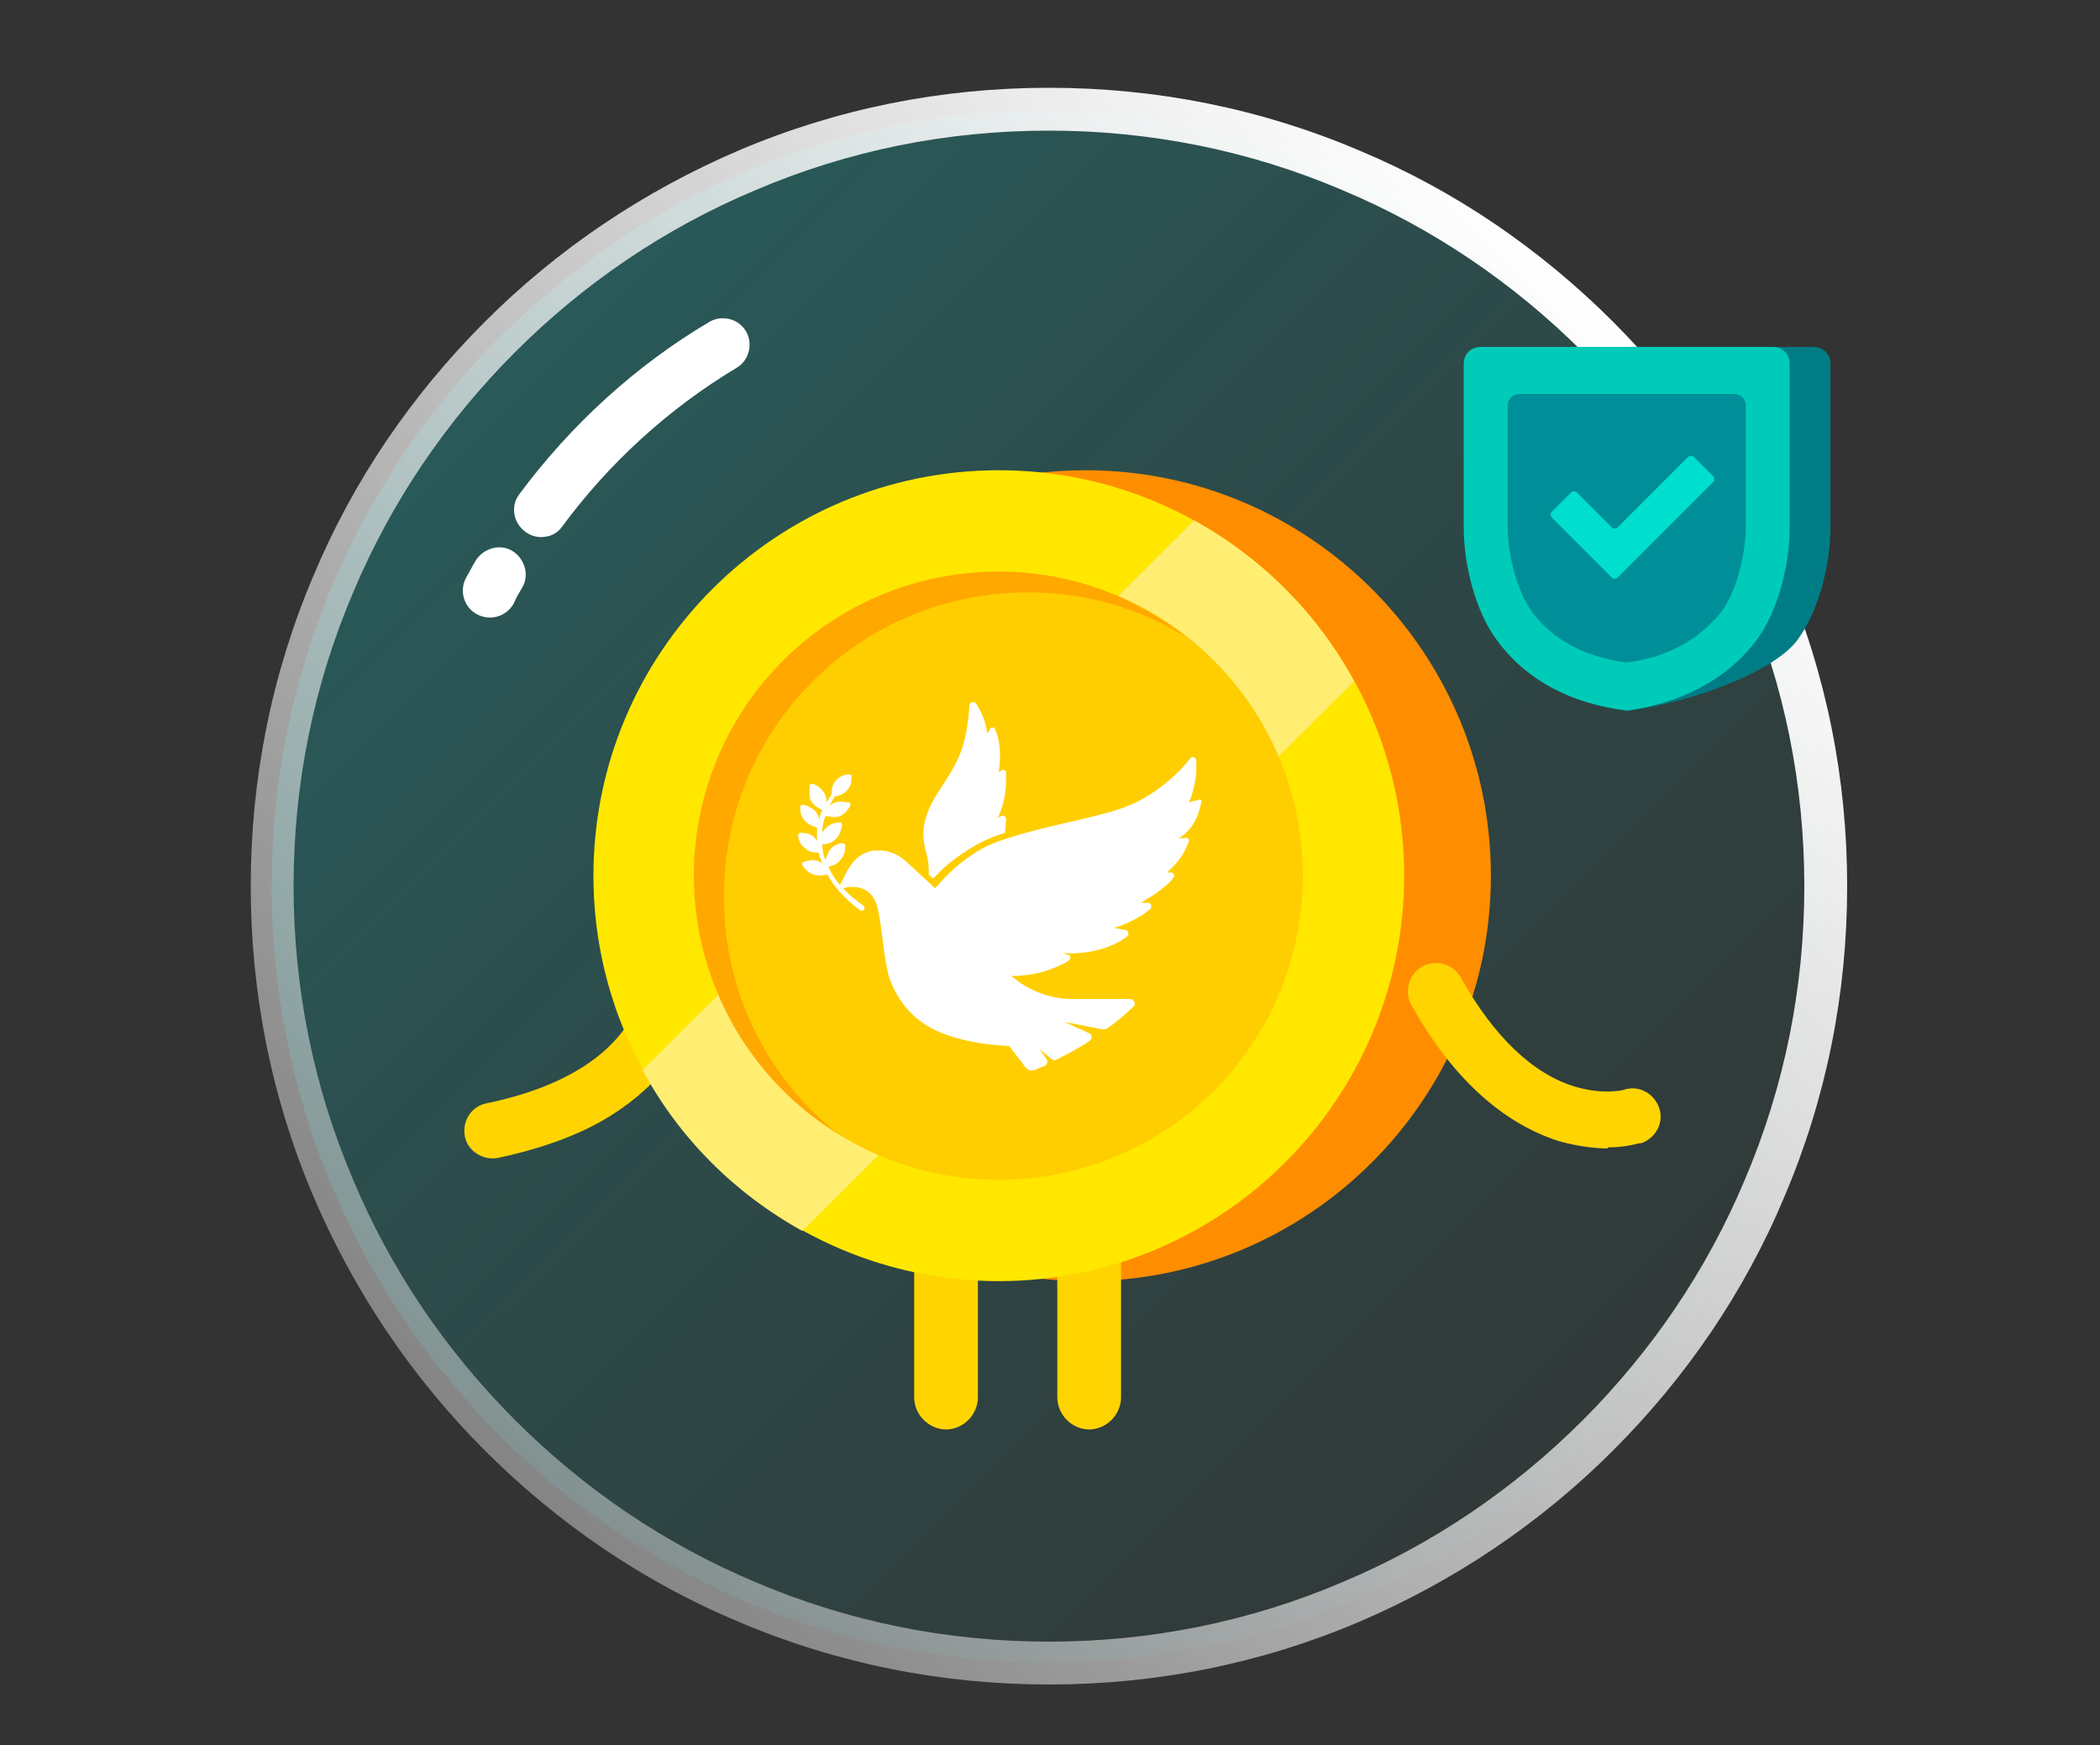
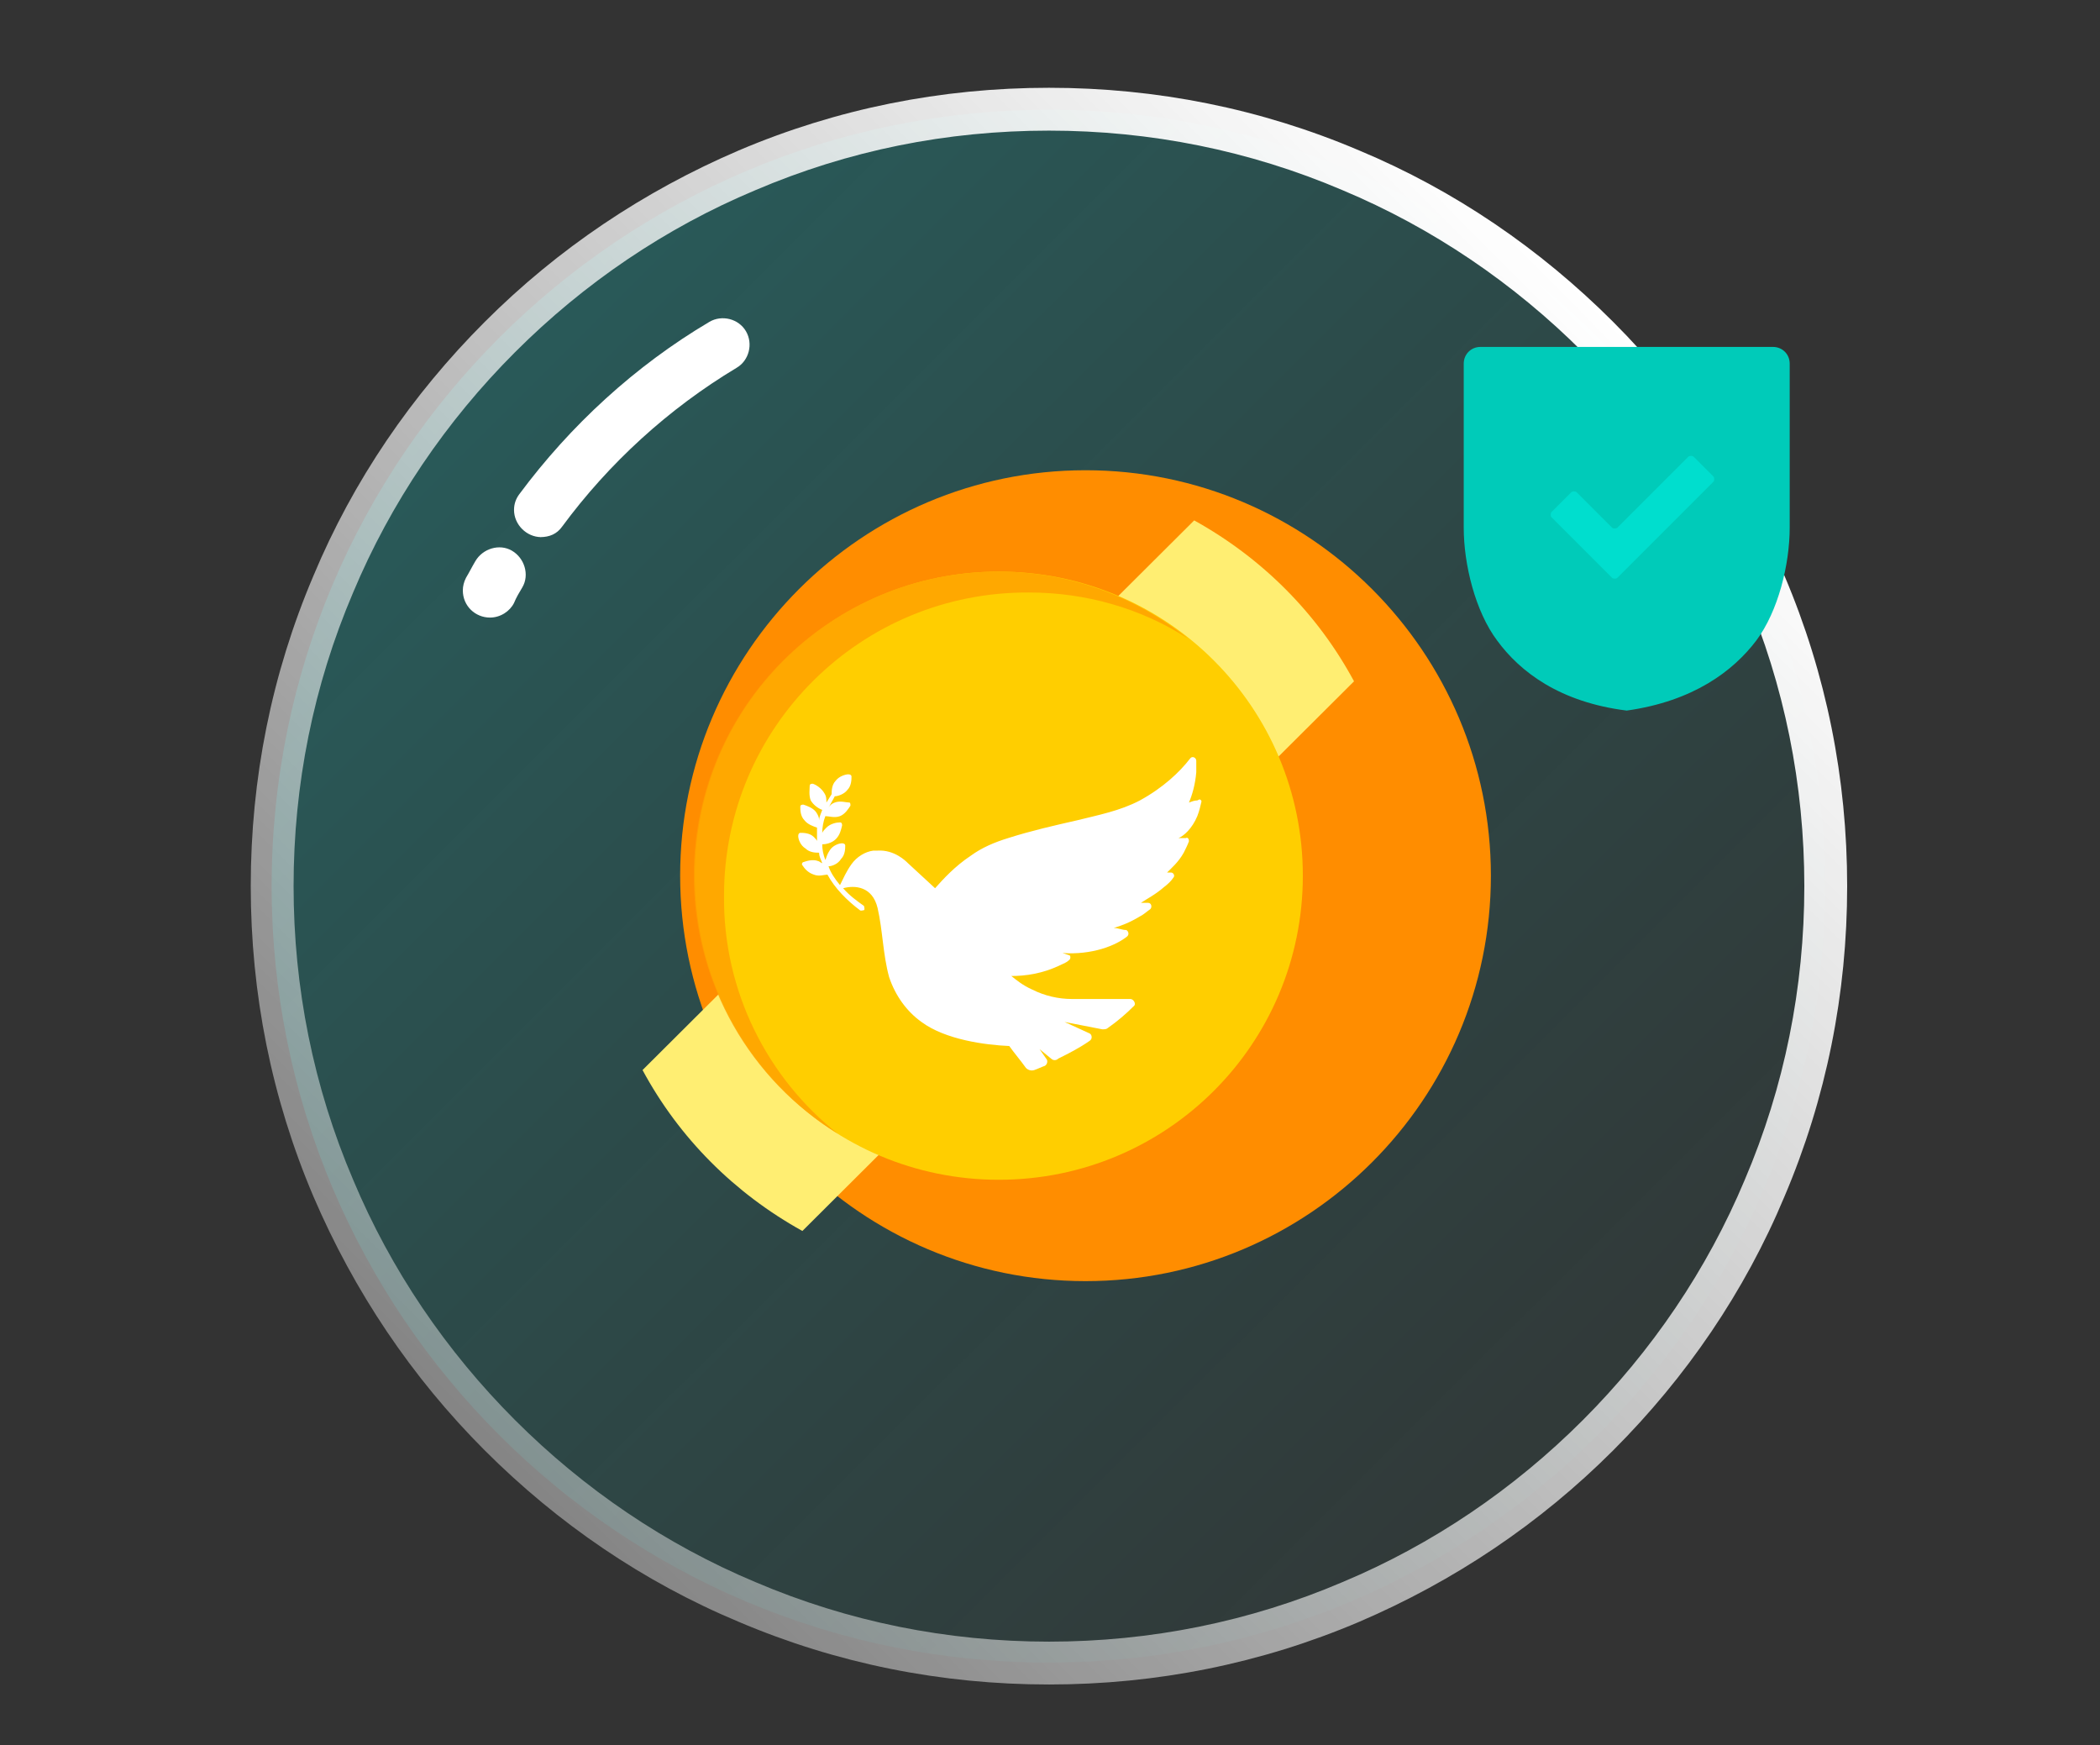
<svg xmlns="http://www.w3.org/2000/svg" id="_레이어_1" data-name="레이어_1" version="1.1" viewBox="0 0 201 167">
  <rect x="0" y="0" width="201" height="167" fill="#333333" stroke="none" />
  <defs>
    <style>
      .st0 {
        fill: #ffce00;
      }

      .st1 {
        fill: #ffd400;
      }

      .st2 {
        fill: #ff8d00;
      }

      .st3 {
        fill: #00dece;
      }

      .st4 {
        fill: url(#_무제_그라디언트_4);
      }

      .st5 {
        fill: #fff;
      }

      .st6 {
        fill: #ffe700;
      }

      .st7 {
        fill: url(#_무제_그라디언트);
        opacity: .2;
      }

      .st7, .st8 {
        isolation: isolate;
      }

      .st9 {
        fill: #00cbb9;
      }

      .st10 {
        fill: #007c86;
      }

      .st11 {
        fill: #ffee72;
      }

      .st12 {
        fill: #008f98;
      }

      .st8 {
        fill: #ff9f00;
        opacity: .8;
      }
    </style>
    <linearGradient id="_무제_그라디언트" data-name="무제 그라디언트" x1="48.7" y1="134.9" x2="149.3" y2="34.2" gradientTransform="translate(0 168) scale(1 -1)" gradientUnits="userSpaceOnUse">
      <stop offset="0" stop-color="#00f4f0" />
      <stop offset="1" stop-color="#00dacd" stop-opacity=".2" />
    </linearGradient>
    <linearGradient id="_무제_그라디언트_4" data-name="무제 그라디언트 4" x1="154.4" y1="137.2" x2="46.3" y2="29.2" gradientTransform="translate(0 168) scale(1 -1)" gradientUnits="userSpaceOnUse">
      <stop offset="0" stop-color="#fff" />
      <stop offset="1" stop-color="#fff" stop-opacity=".4" />
    </linearGradient>
  </defs>
  <path class="st7" d="M100.4,159.1c41,0,74.3-33.3,74.3-74.3S141.4,10.5,100.4,10.5,26,43.8,26,84.8s33.3,74.3,74.3,74.3h0Z" />
  <path class="st2" d="M103.9,122.6c21.4,0,38.8-17.4,38.8-38.8s-17.4-38.8-38.8-38.8-38.8,17.4-38.8,38.8,17.4,38.8,38.8,38.8Z" />
-   <path class="st1" d="M104.3,136.8c-1.7,0-3.1-1.4-3.1-3.1v-18.6c0-1.7,1.3-3.1,3-3.1,1.7,0,3.1,1.3,3.1,3,0,0,0,0,0,.1v18.6c0,1.7-1.4,3.1-3.1,3.1ZM90.6,136.8c-1.7,0-3.1-1.4-3.1-3.1v-18.6c0-1.7,1.3-3.1,3-3.1,1.7,0,3.1,1.3,3.1,3,0,0,0,0,0,.1v18.6c0,1.7-1.4,3.1-3.1,3.1h0ZM64.2,94c1.6,0,2.7,1.6,2.2,3.1h0c-.5,1.6-1.2,3-2.1,4.3-1.5,2.1-3.5,3.9-5.9,5.4-2.9,1.8-6.5,3.1-10.7,4-1.4.3-2.9-.6-3.2-2-.3-1.5.6-2.9,2-3.2,0,0,0,0,0,0,10.7-2.2,13.8-7.2,14.7-9.9.3-1,1.3-1.7,2.3-1.6,0,0,.7,0,.7,0ZM153.9,109.9c-1.3,0-2.9-.2-4.7-.7-3.8-1.2-9.3-4.4-14.1-13-.7-1.3-.3-2.9,1-3.7,1.3-.7,2.9-.3,3.7,1h0c3.1,5.6,6.9,9.3,11,10.5,2.7.8,4.6.3,4.6.3,1.4-.5,2.9.3,3.4,1.7.5,1.4-.3,2.9-1.7,3.4,0,0,0,0-.1,0-.2,0-1.3.4-3.1.4Z" />
-   <path class="st6" d="M95.6,122.6c21.4,0,38.8-17.4,38.8-38.8s-17.4-38.8-38.8-38.8-38.8,17.4-38.8,38.8,17.4,38.8,38.8,38.8Z" />
  <path class="st11" d="M61.5,102.4c3.5,6.5,8.8,11.8,15.3,15.4l52.8-52.6c-3.5-6.5-8.8-11.8-15.3-15.4l-52.8,52.6h0Z" />
  <path class="st0" d="M95.6,112.9c16.1,0,29.1-13,29.1-29.1s-13-29.1-29.1-29.1-29.1,13-29.1,29.1,13,29.1,29.1,29.1h0Z" />
  <path class="st8" d="M69.3,85.7c0-16.1,13.1-29.1,29.2-29,5.4,0,10.7,1.5,15.2,4.4-5.1-4.1-11.5-6.4-18.1-6.4-16.1,0-29.1,12.9-29.2,29,0,10.5,5.5,19.7,13.8,24.8-6.7-5.3-11-13.6-10.9-22.8h0Z" />
  <path class="st4" d="M100.4,161.2c-10.3,0-20.3-2-29.7-6-9.1-3.8-17.3-9.4-24.3-16.4-7-7-12.5-15.2-16.4-24.3-4-9.4-6-19.4-6-29.7s2-20.3,6-29.7c3.8-9.1,9.4-17.3,16.4-24.3,7-7,15.2-12.5,24.3-16.4,9.4-4,19.4-6,29.7-6s20.3,2,29.7,6c9.1,3.8,17.3,9.4,24.3,16.4,7,7,12.5,15.2,16.4,24.3,4,9.4,6,19.4,6,29.7s-2,20.3-6,29.7c-3.8,9.1-9.4,17.3-16.4,24.3-7,7-15.2,12.5-24.3,16.4-9.4,4-19.4,6-29.7,6h0ZM100.4,12.5c-9.8,0-19.2,1.9-28.1,5.7-8.6,3.6-16.4,8.9-23,15.5-6.6,6.6-11.9,14.4-15.5,23-3.8,8.9-5.7,18.4-5.7,28.1s1.9,19.2,5.7,28.1c3.6,8.6,8.9,16.4,15.5,23,6.6,6.6,14.4,11.9,23,15.5,8.9,3.8,18.4,5.7,28.1,5.7s19.2-1.9,28.1-5.7c8.6-3.6,16.4-8.9,23-15.5,6.6-6.6,11.9-14.4,15.5-23,3.8-8.9,5.7-18.4,5.7-28.1s-1.9-19.2-5.7-28.1c-3.6-8.6-8.9-16.4-15.5-23-6.6-6.6-14.4-11.9-23-15.5-8.9-3.8-18.4-5.7-28.1-5.7h0Z" />
  <path class="st5" d="M51.8,51.4c-1.4,0-2.6-1.2-2.6-2.6,0-.6.2-1.1.5-1.5,4.9-6.6,11.1-12.3,18.2-16.5,1.2-.7,2.8-.3,3.5.9.7,1.2.3,2.8-.9,3.5h0c-6.5,3.9-12.2,9.1-16.7,15.2-.5.7-1.2,1-2.1,1h0ZM46.9,59.1c-1.4,0-2.6-1.1-2.6-2.6,0-.4.1-.8.3-1.2.3-.5.6-1.1.9-1.6.7-1.2,2.3-1.7,3.5-1,1.2.7,1.7,2.3,1,3.5-.3.5-.6,1-.8,1.5-.4.8-1.3,1.4-2.3,1.4Z" />
-   <path class="st10" d="M173.6,33.2h-17.9v34.8c0,0,.2,0,.3,0,6.4-.9,13.8-3.8,16-6.7,2.1-2.8,3.2-7.3,3.2-10.8v-15.7c0-.9-.7-1.6-1.6-1.6Z" />
  <path class="st9" d="M155.7,33.2h-14c-.9,0-1.6.7-1.6,1.6h0v15.7c0,3.5,1.1,8,3.2,10.8,2.2,3,6,5.9,12.4,6.7,6.4-.9,10.2-3.8,12.4-6.7,2.1-2.8,3.2-7.3,3.2-10.8v-15.7c0-.9-.7-1.6-1.6-1.6h-14,0Z" />
-   <path class="st12" d="M155.7,37.7h-10.3c-.6,0-1.1.5-1.1,1.1v11.5c0,2.6.8,6.1,2.3,8.2,1.6,2.2,4.4,4.3,9.1,4.9,4.7-.6,7.4-2.8,9.1-4.9,1.5-2.1,2.3-5.6,2.3-8.2v-11.5c0-.6-.5-1.1-1.1-1.1h-10.3,0Z" />
  <path class="st3" d="M150.9,47.1l3.4,3.4c.1.1.4.1.5,0l6.8-6.8c.1-.1.4-.1.5,0l1.9,1.9c.1.1.1.4,0,.5l-9.2,9.2c-.1.1-.4.1-.5,0l-5.8-5.8c-.1-.1-.1-.4,0-.5l1.9-1.9c.1-.1.4-.1.5,0h0Z" />
  <g>
-     <path class="st5" d="M89.1,83.8c0,0,0,.1,0,.2,0,0,.2,0,.3,0,.9-1,1.9-1.8,3-2.5h0c1.2-.8,2.4-1.4,3.8-1.8,0,0,0,0,0,0,0-.5.1-.9.1-1.3,0-.3-.3-.4-.5-.3,0,0-.2.1-.3.2.9-2,.8-3.5.8-4.4,0-.2-.3-.3-.4-.2l-.3.2c.3-2,0-3.4-.4-4.2,0-.1-.3-.1-.4,0l-.3.5c-.2-1.4-.6-2.1-1.1-2.9-.2-.2-.5-.1-.6.1-.3,4.3-1.1,5.5-3,8.4-2,3.1-1.4,4.7-1.1,6,.2.7.2,1.4.2,2Z" />
    <path class="st5" d="M114.6,76.6c-.3,0-.5.1-.8.2.3-.7.6-1.7.7-2.9,0-.4,0-.7,0-1.1,0-.3-.4-.5-.6-.2-1,1.3-2.6,2.8-4.8,4,0,0,0,0,0,0-1.9,1-4,1.4-6,1.9-2.2.5-4.4,1-6.6,1.7-1.3.4-2.5.9-3.6,1.7h0c-1.5,1-2.6,2.2-3.4,3.1l-2.6-2.4c-.2-.2-1.3-1.3-2.9-1.2-.1,0-.3,0-.4,0-.8.1-1.6.6-2.1,1.3h0c-.5.7-.8,1.4-1.1,2-.5-.6-.9-1.2-1.1-1.8.3,0,.9-.2,1.2-.7.4-.4.4-1,.4-1.3,0-.1-.1-.2-.3-.2-.3,0-.9.2-1.2.7-.2.3-.3.6-.4.9-.2-.5-.3-1-.3-1.5,0,0,0,0,0,0,.3,0,.9-.1,1.3-.5.4-.4.5-.9.6-1.3,0-.1,0-.3-.2-.3-.3,0-.9.1-1.3.5-.2.2-.3.3-.4.5,0-.5.1-1.1.3-1.6,0,0,0,0,0,0,.3,0,.9.2,1.4,0s.8-.7,1-1c0-.1,0-.3-.1-.3-.3,0-.9-.2-1.4,0-.3.1-.5.3-.6.5.2-.4.4-.7.6-1.1,0,0,0,0,0,0,.3,0,.9-.2,1.2-.6.4-.4.4-1,.4-1.3,0-.1-.1-.2-.3-.2-.3,0-.9.2-1.2.6-.4.4-.4,1-.4,1.3,0,0,0,0,0,0-.2.3-.3.5-.5.8,0-.3,0-.6-.2-.9-.3-.5-.8-.8-1.1-.9-.1,0-.3,0-.3.2,0,.3-.1.9.1,1.4.3.5.8.8,1.1.9,0,0,0,0,0,0-.1.3-.3.7-.3,1,0-.3-.1-.5-.3-.8-.3-.4-.9-.6-1.2-.7-.1,0-.3,0-.3.2,0,.3,0,.9.4,1.3.3.4.9.6,1.2.7,0,0,0,0,0,0,0,.4,0,.9,0,1.3,0-.1-.2-.3-.3-.4-.4-.4-1-.4-1.3-.4-.1,0-.2.1-.2.3,0,.3.2.9.7,1.2.4.4,1,.4,1.3.4,0,0,0,0,0,0,0,.4.2.7.3,1-.1,0-.3-.2-.4-.2-.5-.2-1.1,0-1.4.1-.1,0-.2.2-.1.3.2.3.5.7,1.1.9.5.2,1,0,1.3,0,.7,1.3,1.9,2.5,3.1,3.4.1.1.3,0,.4,0,.1-.1,0-.3,0-.4-.7-.5-1.4-1-2-1.7,1.1-.3,2.8-.2,3.3,1.9.5,2.2.5,4.4,1.1,6.6.6,1.8,1.7,3.3,3.1,4.3,2.3,1.7,6.1,2.2,8.4,2.3.5.7,1.1,1.4,1.6,2.1.2.2.5.3.8.2.3-.1.7-.3,1-.4.2-.1.3-.4.2-.6l-.7-1,1.1.9c.2.2.5.2.7,0,1-.5,2-1,3-1.7,0,0,0,0,0,0,.3-.2.2-.6,0-.7l-2.4-1.1,3.6.7c.2,0,.4,0,.5-.1,1-.7,1.8-1.4,2.5-2.1.3-.2,0-.7-.3-.7h-5.6c-1.3,0-2.6-.3-3.8-.9,0,0,0,0,0,0-.9-.4-1.5-.9-2-1.3,1.3,0,3-.2,4.8-1.1.2-.1.5-.2.7-.4.2-.1.2-.5,0-.5l-.6-.2c2.8.2,5.1-.7,6.2-1.6.2-.2.1-.5-.1-.6-.4,0-.8-.2-1.2-.2.7-.2,1.5-.5,2.5-1.1.4-.2.7-.5,1-.7.2-.2.1-.6-.2-.6h-.7c.6-.4,1.4-.8,2.2-1.5.4-.3.7-.6.9-.9.2-.2,0-.5-.2-.5h-.4c.4-.4,1.1-1,1.6-1.9.2-.4.4-.8.5-1.1,0-.2-.1-.4-.3-.3h-.7c.5-.2,1.3-.9,1.8-2.1.2-.5.3-1,.4-1.4,0-.1-.1-.2-.2-.2Z" />
  </g>
</svg>